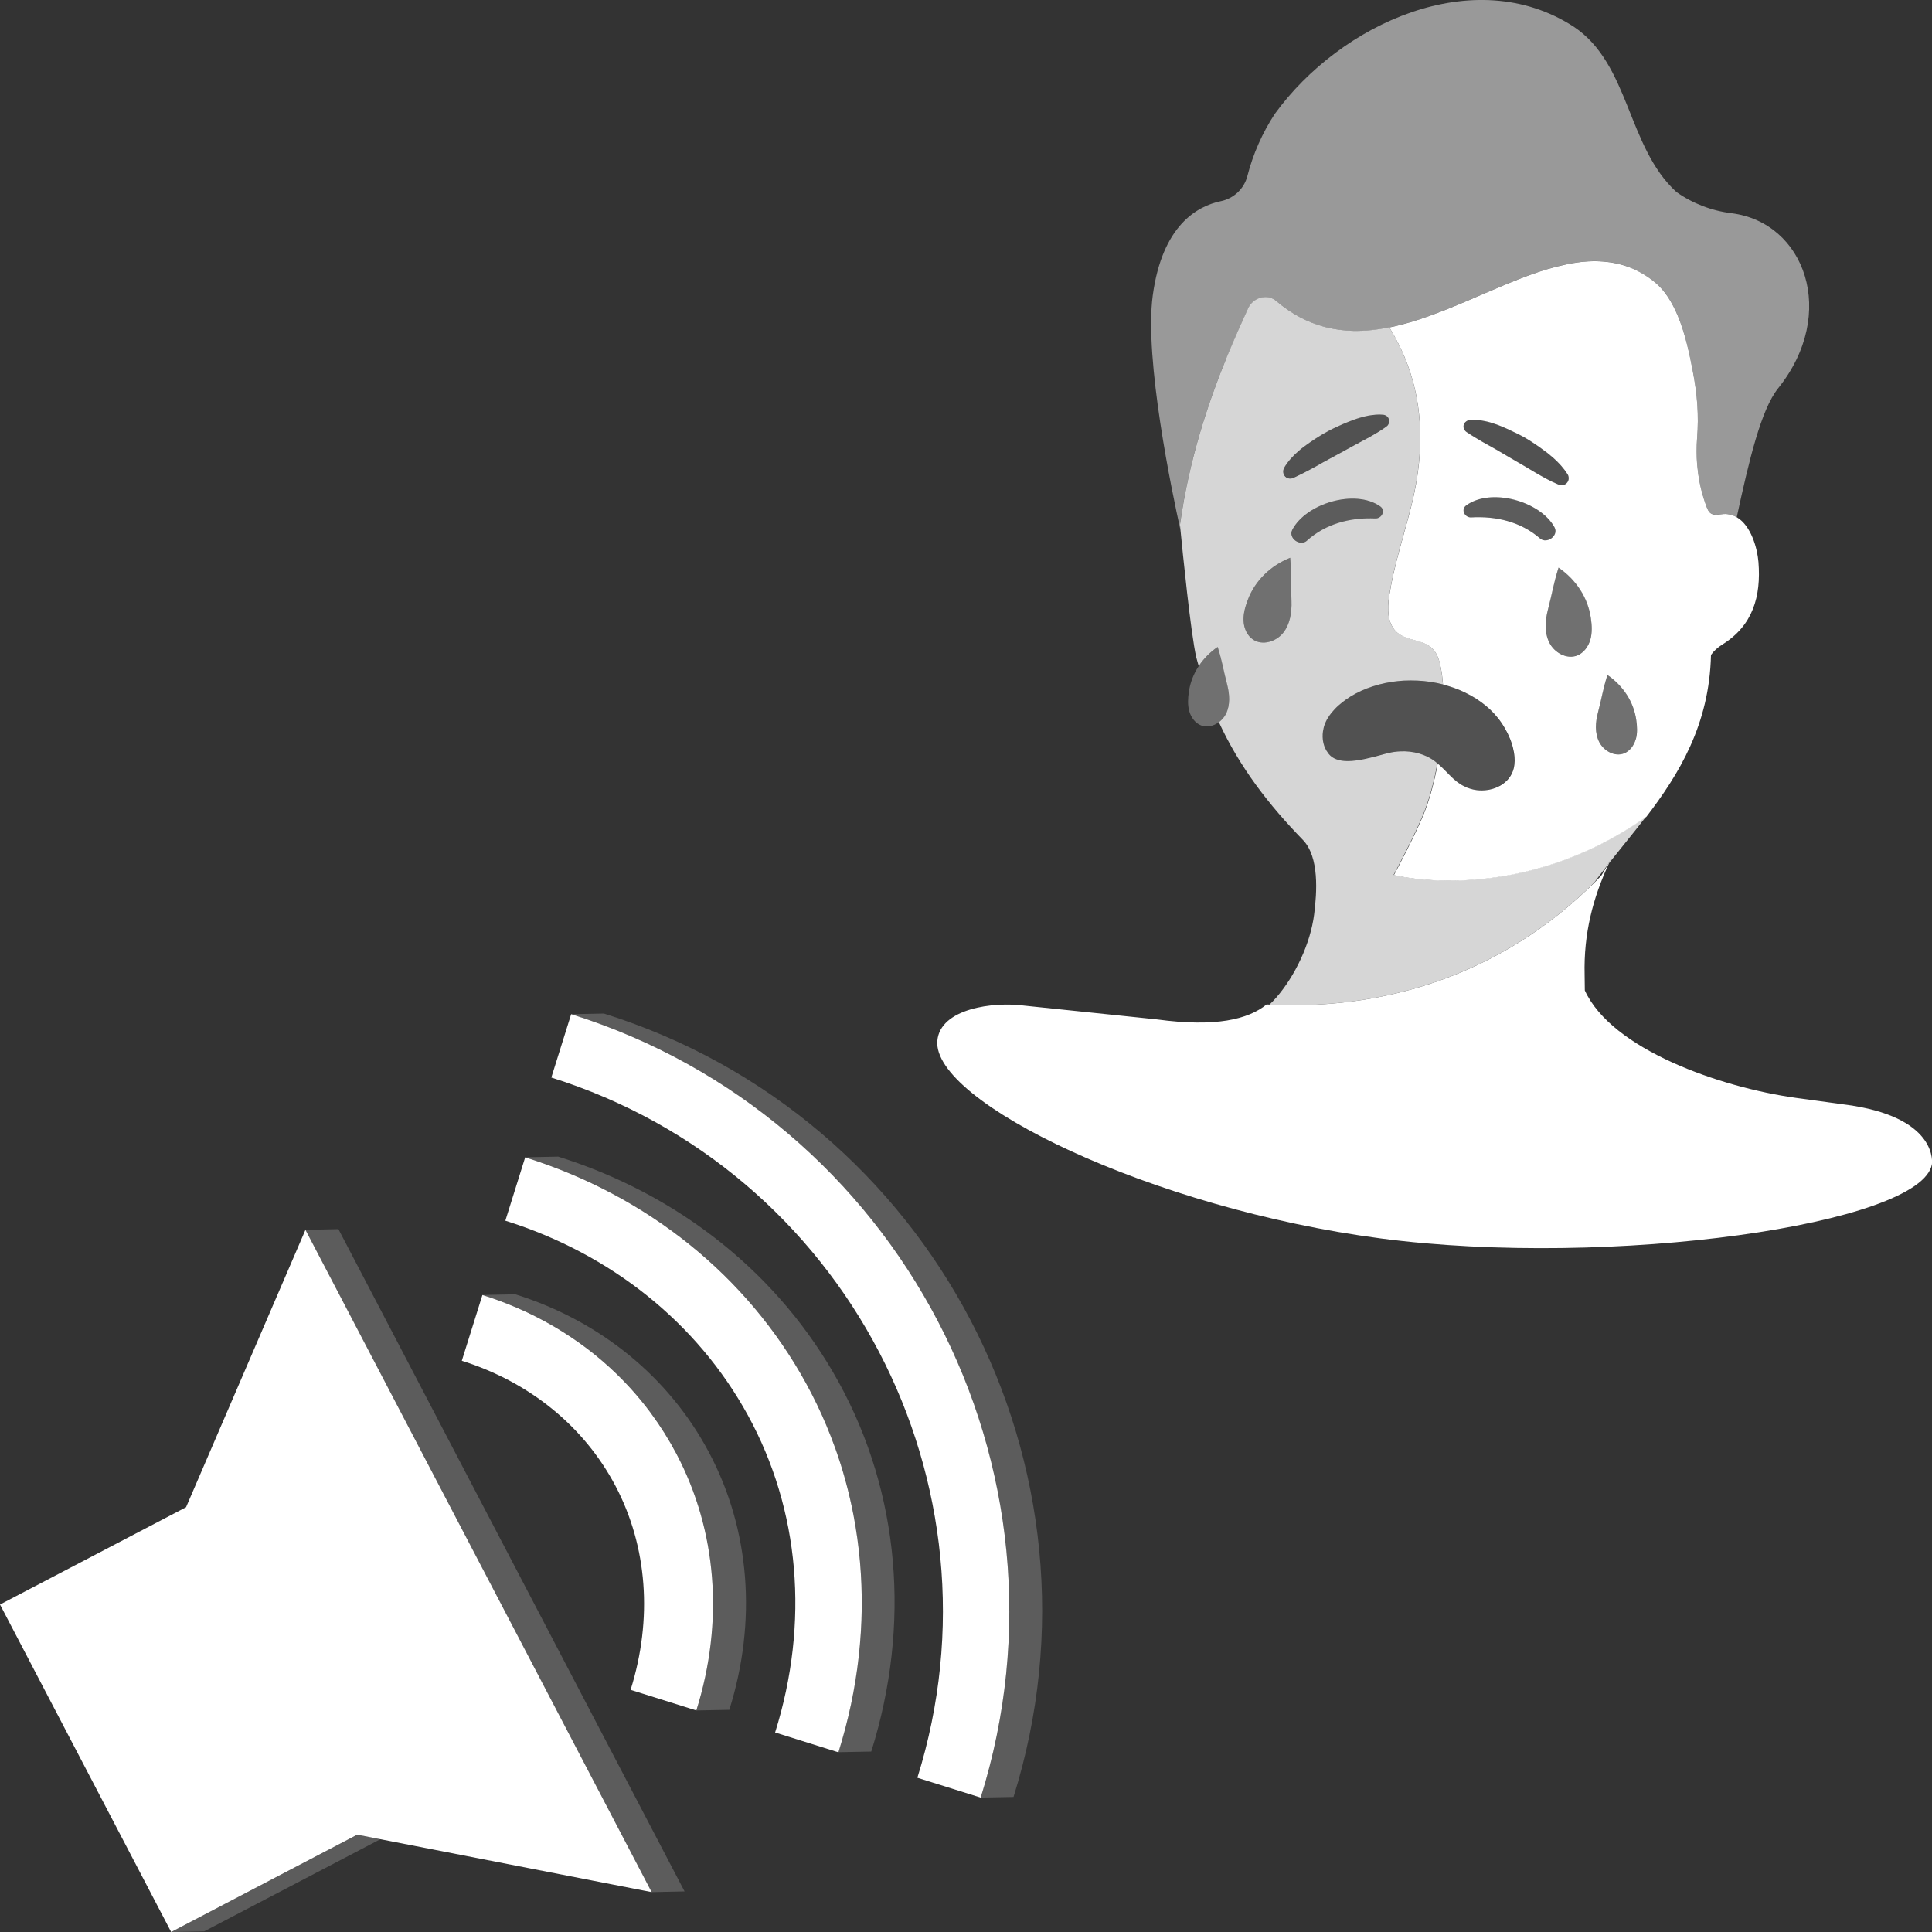
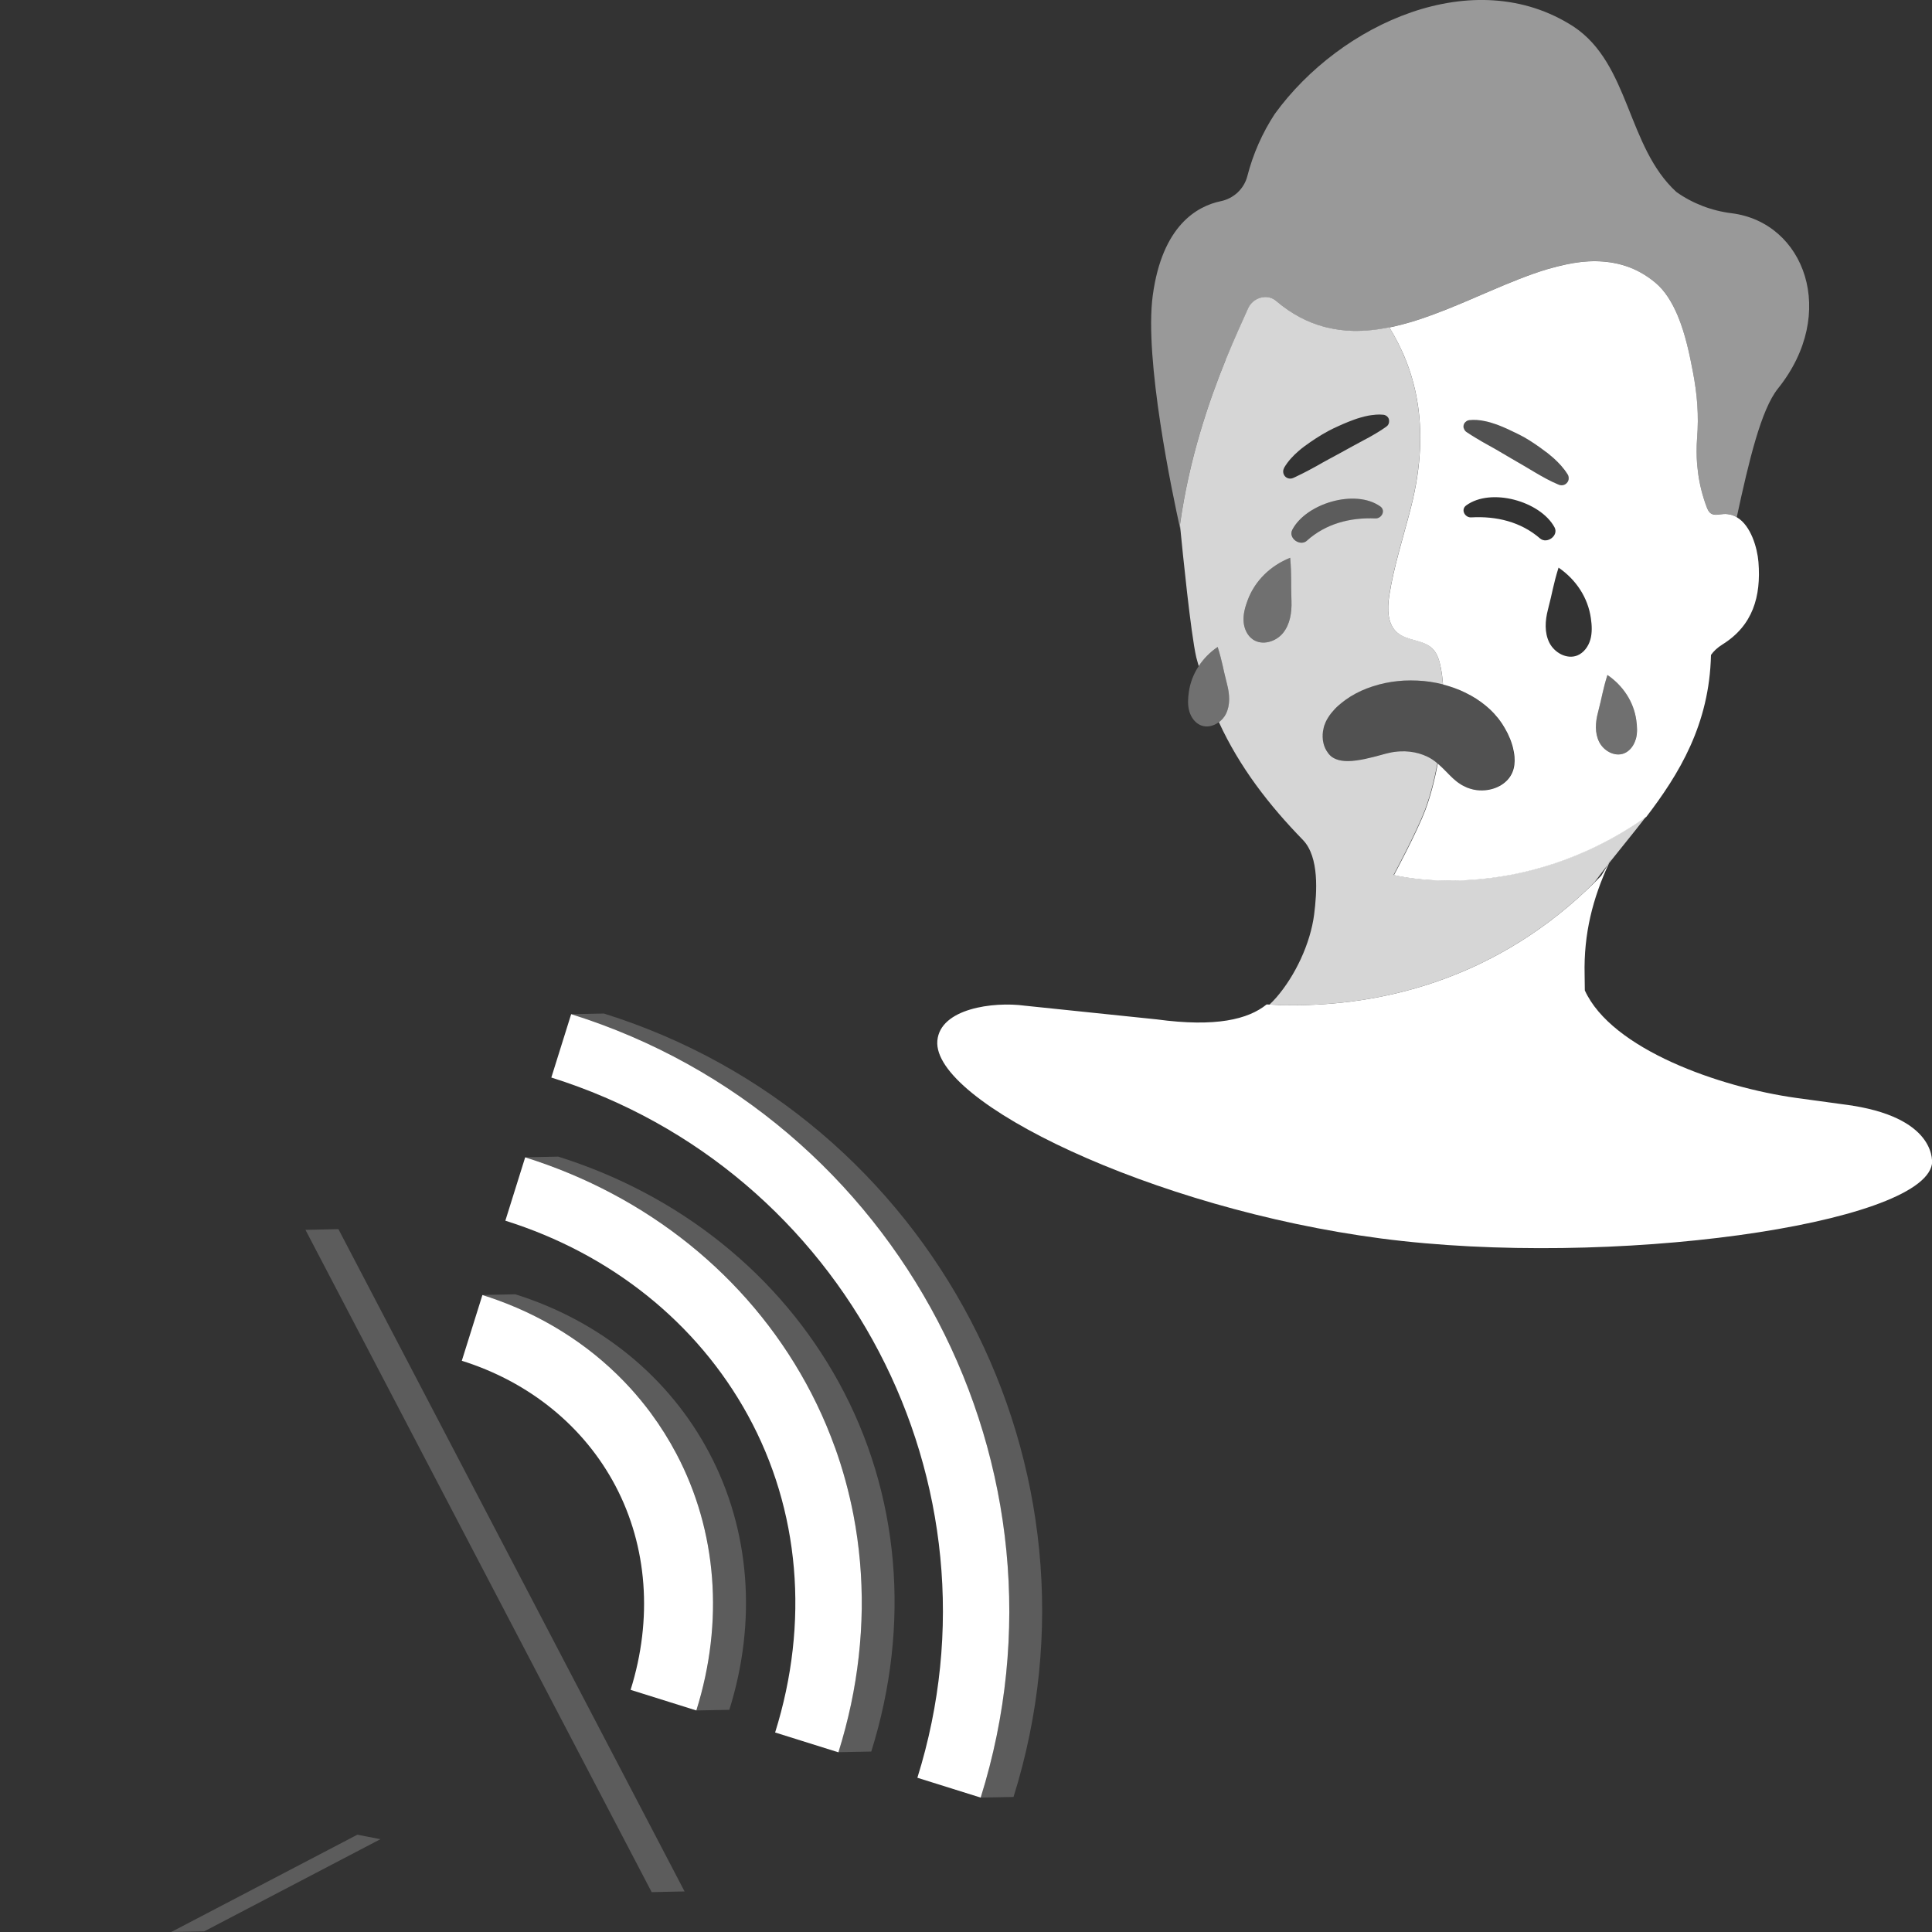
<svg xmlns="http://www.w3.org/2000/svg" viewBox="0 0 300 300">
  <rect x="0" y="0" width="300" height="300" fill="#333333" stroke="none" />
  <g fill="#fff">
    <path d="m 190.36 55.82 c 1.38 -3.39 2.63 -6.11 3.46 -7.93 .29 -.64 .78 -1.12 1.35 -1.42 .38 -.2 .8 -.31 1.22 -.33 .63 -.02 1.27 .17 1.81 .62 2.4 2.04 4.86 3.3 7.38 3.98 .19 .05 .37 .09 .56 .14 1.32 .31 2.65 .48 3.98 .51 1.86 .04 3.74 -.17 5.62 -.55 1.37 -.28 2.74 -.65 4.12 -1.08 .92 -.29 1.84 -.61 2.75 -.95 5.94 -2.19 11.87 -5.26 17.49 -6.97 .11 -.03 .21 -.06 .32 -.09 .92 -.27 1.84 -.51 2.74 -.69 1.56 -.32 3.09 -.52 4.59 -.51 .77 0 1.54 .06 2.29 .18 .14 .02 .28 .05 .42 .07 .69 .12 1.38 .29 2.05 .52 1.54 .53 3.04 1.35 4.48 2.52 1.55 1.27 2.68 3.12 3.53 5.18 1.19 2.85 1.85 6.08 2.34 8.64 .69 3.59 .95 6.82 .66 10.4 -.11 1.35 -.11 2.7 .01 4.05 .04 .45 .09 .9 .15 1.34 .25 1.78 .68 3.54 1.31 5.22 .15 .39 .32 .81 .67 1.04 .28 .19 .6 .22 .94 .21 .34 -.02 .69 -.09 1.02 -.11 .21 -.01 .41 -.01 .6 .01 .11 .01 .22 .04 .33 .06 .07 .01 .14 .02 .21 .04 .14 .04 .28 .09 .42 .14 .02 .01 .04 .02 .06 .03 .15 .07 .3 .14 .44 .23 1.91 -8.84 3.78 -16.72 6.41 -20 9.38 -11.69 4.13 -25.79 -7.21 -27.21 -3.13 -.39 -6.08 -1.53 -8.57 -3.3 -7.68 -7.03 -7.22 -19.86 -15.95 -25.67 -15.46 -10.01 -36.26 -.47 -46.42 13.56 -1.91 2.92 -3.36 6.17 -4.25 9.64 -.51 1.99 -2.13 3.49 -4.13 3.9 -3.64 .76 -9.09 3.75 -10.56 14.64 -1.34 9.91 3.03 30.72 4.29 36.37 -.05 -.49 -.07 -.77 -.07 -.77 1.41 -10.21 4.49 -19.18 7.12 -25.66 z" opacity=".5" />
    <path d="m 223.4 118.74 c .13 .11 .25 .22 .37 .34 .1 .09 .19 .18 .28 .27 .25 .25 .5 .5 .74 .74 .03 .04 .07 .07 .1 .11 .14 .14 .28 .28 .42 .41 .08 .08 .16 .16 .24 .23 .13 .12 .26 .23 .39 .34 .09 .07 .18 .15 .27 .22 .14 .11 .29 .2 .44 .3 .1 .06 .19 .13 .29 .19 .17 .1 .36 .18 .55 .27 .09 .04 .18 .09 .27 .13 .29 .12 .61 .22 .95 .29 h .02 c .03 .01 .06 .01 .09 .02 .56 .12 1.15 .14 1.73 .09 1.81 -.17 3.54 -1.13 4.23 -2.78 .32 -.75 .39 -1.57 .33 -2.39 -.04 -.51 -.13 -1.02 -.26 -1.51 -.03 -.11 -.06 -.22 -.09 -.33 -.09 -.32 -.2 -.63 -.32 -.93 -.04 -.1 -.08 -.19 -.13 -.29 -.08 -.2 -.16 -.4 -.26 -.59 -.06 -.13 -.13 -.25 -.2 -.37 -.08 -.16 -.16 -.31 -.25 -.46 -.08 -.14 -.17 -.27 -.25 -.41 -.08 -.13 -.16 -.26 -.24 -.38 -.1 -.15 -.21 -.29 -.31 -.43 -.08 -.11 -.15 -.21 -.24 -.32 -.12 -.15 -.25 -.3 -.38 -.44 -.07 -.09 -.15 -.17 -.22 -.26 -.14 -.15 -.29 -.3 -.44 -.45 -.07 -.07 -.14 -.14 -.21 -.21 -.16 -.15 -.33 -.3 -.5 -.44 -.06 -.05 -.12 -.11 -.19 -.16 -.18 -.15 -.37 -.3 -.56 -.44 -.05 -.04 -.1 -.08 -.16 -.12 -.21 -.15 -.42 -.29 -.63 -.43 -.04 -.03 -.09 -.06 -.13 -.09 -.23 -.14 -.46 -.28 -.69 -.41 -.03 -.02 -.07 -.04 -.1 -.06 -.25 -.14 -.5 -.27 -.75 -.39 -.02 -.01 -.05 -.02 -.07 -.04 -.26 -.13 -.53 -.25 -.8 -.37 -.01 -.01 -.03 -.01 -.04 -.02 -.28 -.12 -.56 -.23 -.85 -.33 -.01 0 -.01 -.01 -.02 -.01 -.29 -.11 -.59 -.2 -.89 -.3 0 0 0 0 -.01 0 -.3 -.09 -.61 -.18 -.91 -.26 -1.3 -.33 -2.64 -.52 -3.98 -.59 h -.01 c -.67 -.03 -1.33 -.03 -2 0 -.01 0 -.02 0 -.03 0 -.65 .03 -1.3 .1 -1.95 .2 -.02 0 -.04 .01 -.06 .01 -.64 .1 -1.26 .23 -1.87 .39 -.02 .01 -.05 .01 -.07 .02 -.61 .16 -1.21 .36 -1.79 .58 -.02 .01 -.04 .02 -.07 .02 -.59 .23 -1.15 .49 -1.7 .78 -.01 .01 -.03 .01 -.04 .02 -.56 .3 -1.09 .63 -1.6 1 -.34 .25 -.67 .51 -.99 .79 -.02 .02 -.05 .04 -.07 .06 -.82 .73 -1.52 1.58 -1.98 2.56 -.09 .2 -.17 .4 -.24 .61 -.04 .1 -.06 .21 -.08 .32 -.34 1.33 -.13 2.84 .7 3.89 .04 .05 .07 .1 .1 .14 .14 .16 .3 .31 .47 .45 .2 .15 .43 .27 .68 .36 .53 .2 1.14 .29 1.81 .29 1.68 -.01 3.65 -.54 5.15 -.95 .2 -.06 .4 -.11 .58 -.16 .2 -.05 .4 -.1 .57 -.14 h .01 s 0 0 0 0 c .6 -.14 1.23 -.23 1.86 -.26 1.91 -.07 3.9 .41 5.43 1.61 0 0 .01 .01 .01 .01 .1 .08 .2 .17 .3 .25 .07 .06 .14 .12 .2 .19 z" opacity=".15" />
-     <path d="m 199.79 74.14 c .1 .06 .21 .1 .31 .12 .23 .05 .47 .04 .68 -.06 l .09 -.04 c .19 -.09 .38 -.18 .57 -.27 .59 -.28 1.18 -.57 1.75 -.88 .44 -.23 .87 -.47 1.31 -.71 .59 -.34 1.19 -.67 1.79 -1 s 1.21 -.65 1.81 -.98 c 1.21 -.65 2.4 -1.35 3.61 -1.97 .3 -.16 .6 -.32 .9 -.48 .64 -.35 1.26 -.72 1.88 -1.12 .25 -.16 .5 -.33 .75 -.51 l .05 -.04 c .28 -.2 .41 -.52 .41 -.84 0 -.19 -.05 -.39 -.16 -.56 -.09 -.13 -.2 -.22 -.33 -.3 -.13 -.07 -.26 -.11 -.41 -.13 -.4 -.04 -.79 -.03 -1.18 -.01 -.08 .01 -.16 .02 -.24 .03 -.3 .03 -.61 .06 -.9 .12 -.43 .08 -.85 .19 -1.26 .31 -.3 .09 -.61 .18 -.9 .29 -.6 .22 -1.18 .46 -1.77 .7 -.23 .1 -.46 .21 -.69 .31 -.54 .24 -1.07 .49 -1.59 .77 -1.3 .7 -2.53 1.51 -3.73 2.39 -.29 .23 -.59 .46 -.87 .7 -.86 .74 -1.65 1.57 -2.27 2.62 -.08 .13 -.12 .27 -.14 .41 -.06 .43 .14 .86 .53 1.1 z" opacity=".15" />
    <path d="m 227.25 66.34 c .01 .08 .05 .15 .07 .22 .07 .2 .18 .38 .35 .5 l .07 .05 c .47 .32 .95 .62 1.42 .9 .68 .41 1.36 .81 2.06 1.19 .6 .32 1.19 .66 1.77 1.01 .59 .35 1.18 .7 1.77 1.04 1.18 .69 2.38 1.37 3.56 2.09 1.19 .7 2.38 1.38 3.71 1.93 l .02 .01 h .01 c .28 .12 .59 .11 .85 0 s .48 -.32 .6 -.6 c .11 -.26 .11 -.54 .02 -.78 -.03 -.08 -.07 -.16 -.11 -.23 -.62 -.98 -1.38 -1.8 -2.2 -2.54 -.28 -.25 -.57 -.5 -.87 -.73 -.11 -.08 -.22 -.16 -.33 -.24 -1.07 -.81 -2.16 -1.57 -3.32 -2.24 -.36 -.21 -.74 -.39 -1.12 -.58 -.94 -.48 -1.91 -.92 -2.91 -1.31 -.17 -.07 -.34 -.12 -.51 -.18 -.24 -.08 -.47 -.16 -.71 -.23 -.31 -.09 -.63 -.17 -.95 -.23 -.37 -.08 -.76 -.13 -1.16 -.16 -.4 -.02 -.8 -.02 -1.2 .02 -.24 .03 -.44 .14 -.6 .31 -.2 .21 -.32 .49 -.29 .79 z" opacity=".15" />
    <path d="m 269.24 80.1 c -.02 -.01 -.04 -.02 -.06 -.03 -.14 -.06 -.28 -.11 -.42 -.14 -.07 -.02 -.14 -.03 -.21 -.04 -.11 -.02 -.22 -.05 -.33 -.06 -.19 -.02 -.39 -.03 -.6 -.01 -.33 .02 -.69 .09 -1.02 .11 -.34 .02 -.66 -.02 -.94 -.21 -.35 -.23 -.52 -.65 -.67 -1.04 -.63 -1.69 -1.07 -3.44 -1.31 -5.22 -.06 -.45 -.11 -.89 -.15 -1.34 -.11 -1.35 -.11 -2.7 -.01 -4.05 .29 -3.59 .03 -6.81 -.66 -10.4 -.49 -2.57 -1.15 -5.79 -2.34 -8.64 -.86 -2.05 -1.98 -3.91 -3.53 -5.18 -1.44 -1.18 -2.93 -2 -4.48 -2.52 -.68 -.23 -1.36 -.4 -2.05 -.52 -.14 -.03 -.28 -.05 -.42 -.07 -.76 -.11 -1.52 -.17 -2.29 -.18 -1.5 -.01 -3.03 .18 -4.59 .51 -.91 .19 -1.82 .42 -2.74 .69 -.11 .03 -.21 .06 -.32 .09 -5.63 1.72 -11.55 4.78 -17.49 6.97 -.92 .34 -1.84 .66 -2.75 .95 -1.38 .43 -2.75 .8 -4.12 1.08 3.68 5.99 6.7 14.82 3.35 27.96 -1.16 4.56 -2.64 9.05 -3.37 13.7 -.32 2.03 -.3 4.42 1.26 5.74 1.53 1.3 3.98 1.05 5.42 2.44 .81 .78 1.12 1.94 1.34 3.04 .15 .79 .26 1.65 .33 2.56 .31 .08 .61 .16 .91 .26 h .01 c .3 .09 .6 .19 .89 .3 .01 0 .01 .01 .02 .01 .29 .1 .57 .22 .85 .33 .01 .01 .03 .01 .04 .02 .27 .12 .54 .24 .8 .37 .02 .01 .05 .02 .07 .04 .25 .13 .5 .26 .75 .39 .03 .02 .07 .04 .1 .06 .23 .13 .46 .27 .69 .41 .04 .03 .09 .06 .13 .09 .21 .14 .42 .28 .63 .43 .05 .04 .1 .08 .16 .12 .19 .14 .38 .29 .56 .44 .06 .05 .13 .11 .19 .16 .17 .14 .34 .29 .5 .44 .07 .07 .14 .14 .21 .21 .15 .15 .3 .29 .44 .45 .08 .08 .15 .17 .22 .26 .13 .14 .25 .29 .38 .44 .08 .1 .16 .21 .24 .32 .11 .14 .21 .28 .31 .43 .09 .12 .16 .26 .24 .38 .09 .14 .17 .27 .25 .41 .09 .15 .16 .31 .25 .46 .07 .13 .14 .25 .2 .37 .09 .19 .17 .39 .26 .59 .04 .1 .09 .19 .13 .29 .12 .3 .22 .61 .32 .93 .03 .11 .06 .22 .09 .33 .13 .5 .22 1 .26 1.51 .06 .82 -.01 1.64 -.33 2.39 -.7 1.66 -2.43 2.62 -4.23 2.78 -.58 .05 -1.17 .03 -1.73 -.09 -.03 -.01 -.06 -.01 -.09 -.02 -.01 0 -.01 0 -.02 0 -.34 -.08 -.65 -.18 -.95 -.29 -.1 -.04 -.18 -.09 -.27 -.13 -.19 -.09 -.38 -.17 -.55 -.27 -.1 -.06 -.19 -.13 -.29 -.19 -.15 -.1 -.3 -.19 -.44 -.3 -.09 -.07 -.18 -.15 -.27 -.22 -.13 -.11 -.27 -.22 -.39 -.34 -.08 -.08 -.16 -.16 -.24 -.23 -.14 -.14 -.28 -.27 -.42 -.41 -.03 -.04 -.07 -.07 -.1 -.11 -.24 -.25 -.49 -.49 -.74 -.74 -.09 -.09 -.19 -.18 -.28 -.27 -.12 -.11 -.25 -.23 -.37 -.34 -.07 -.06 -.14 -.12 -.21 -.18 -.49 2.64 -1.15 5.13 -1.9 7.13 -1.32 3.53 -4.9 10.17 -4.9 10.17 s 19.22 5.01 39.19 -9.05 c -.03 .04 -.06 .08 -.08 .12 5.19 -6.77 9.88 -14.47 10.12 -25.25 .42 -.59 .98 -1.13 1.8 -1.64 4.69 -2.93 6 -7.42 5.57 -12.8 -.18 -2.19 -1.17 -5.63 -3.31 -6.91 -.14 -.09 -.29 -.16 -.44 -.23 z m -41.7 -14.55 c .16 -.16 .36 -.28 .6 -.31 .4 -.04 .81 -.05 1.2 -.02 .4 .02 .78 .08 1.16 .16 .33 .06 .64 .14 .95 .23 .24 .07 .48 .15 .71 .23 .17 .06 .35 .11 .51 .18 1 .39 1.96 .83 2.91 1.31 .37 .19 .75 .37 1.12 .58 1.16 .67 2.26 1.43 3.32 2.24 .11 .08 .23 .16 .33 .24 .29 .24 .58 .48 .87 .73 .82 .74 1.59 1.56 2.2 2.54 .05 .07 .08 .15 .11 .23 .08 .25 .08 .53 -.02 .78 -.12 .28 -.34 .49 -.6 .6 s -.56 .12 -.85 0 0 0 0 0 h -.01 l -.02 -.01 c -1.33 -.55 -2.52 -1.23 -3.71 -1.93 -1.17 -.72 -2.37 -1.39 -3.56 -2.09 -.59 -.34 -1.18 -.69 -1.77 -1.04 s -1.18 -.69 -1.77 -1.01 c -.7 -.38 -1.39 -.78 -2.06 -1.19 -.48 -.29 -.95 -.58 -1.42 -.9 l -.07 -.05 c -.17 -.12 -.28 -.3 -.35 -.5 -.03 -.07 -.07 -.14 -.07 -.22 -.03 -.31 .09 -.59 .29 -.79 z m .91 14.79 c -.97 .06 -1.68 -1.2 -.78 -1.86 3.85 -2.81 11.5 -.66 13.71 3.39 .71 1.29 -1.17 2.66 -2.24 1.74 -3 -2.6 -6.8 -3.49 -10.7 -3.27 z m 18.5 18.97 c -.3 1.07 -1.02 2.07 -2.05 2.48 -1.62 .63 -3.54 -.44 -4.32 -2 s -.66 -3.43 -.22 -5.12 c .75 -2.87 .8 -3.79 1.65 -6.53 2.73 1.87 4.57 4.67 5.02 7.86 .16 1.1 .22 2.24 -.08 3.32 z m 7.05 15.47 c -.27 .96 -.91 1.85 -1.83 2.21 -1.45 .56 -3.15 -.39 -3.85 -1.78 s -.59 -3.06 -.19 -4.57 c .67 -2.56 .71 -3.38 1.47 -5.83 2.43 1.66 4.08 4.16 4.48 7.01 .14 .98 .2 2 -.07 2.96 z" />
-     <path d="m 241.38 81.87 c -2.21 -4.05 -9.86 -6.21 -13.71 -3.39 -.9 .66 -.19 1.91 .78 1.86 3.9 -.22 7.69 .67 10.7 3.27 1.07 .93 2.94 -.44 2.24 -1.74 z" opacity=".2" />
-     <path d="m 242.01 88.12 c -.85 2.74 -.9 3.66 -1.65 6.53 -.44 1.69 -.57 3.56 .22 5.12 .78 1.56 2.7 2.63 4.32 2 1.03 -.4 1.75 -1.41 2.05 -2.48 s .24 -2.21 .08 -3.32 c -.45 -3.2 -2.29 -6 -5.02 -7.86 z" opacity=".3" />
    <path d="m 249.6 104.8 c -.76 2.44 -.8 3.26 -1.47 5.83 -.39 1.51 -.5 3.18 .19 4.57 .7 1.39 2.4 2.35 3.85 1.78 .92 -.36 1.56 -1.25 1.83 -2.21 s .21 -1.97 .07 -2.96 c -.4 -2.85 -2.04 -5.35 -4.48 -7.01 z" opacity=".3" />
    <path d="m 216.4 135.85 s 3.58 -6.64 4.9 -10.17 c .75 -2 1.4 -4.48 1.9 -7.13 v -.01 c -.1 -.08 -.2 -.17 -.3 -.25 0 0 -.01 -.01 -.01 -.01 -1.53 -1.2 -3.52 -1.69 -5.43 -1.61 -.64 .03 -1.26 .11 -1.86 .26 h -.01 c -.17 .04 -.37 .09 -.57 .14 -.18 .05 -.38 .1 -.58 .16 -1.51 .41 -3.48 .94 -5.15 .95 -.67 0 -1.28 -.08 -1.81 -.29 -.25 -.1 -.48 -.21 -.68 -.36 -.17 -.13 -.33 -.28 -.47 -.45 -.04 -.04 -.07 -.1 -.1 -.14 -.73 -.92 -.98 -2.19 -.8 -3.39 .03 -.17 .06 -.34 .1 -.51 .03 -.11 .05 -.22 .08 -.32 .07 -.21 .15 -.41 .24 -.61 .11 -.25 .24 -.48 .39 -.71 .28 -.46 .63 -.88 1 -1.28 .19 -.2 .39 -.39 .59 -.57 .02 -.02 .05 -.04 .07 -.06 .32 -.28 .65 -.54 .99 -.79 .51 -.37 1.04 -.7 1.6 -1 .01 -.01 .03 -.01 .04 -.02 .55 -.29 1.11 -.55 1.7 -.78 .02 -.01 .04 -.02 .07 -.02 .58 -.22 1.18 -.42 1.79 -.58 .02 -.01 .05 -.01 .07 -.02 .61 -.16 1.24 -.29 1.87 -.39 .02 0 .04 -.01 .06 -.01 .64 -.1 1.29 -.16 1.95 -.2 h .03 c .66 -.03 1.33 -.03 2 0 h .01 c 1.35 .06 2.69 .26 3.98 .59 -.07 -.91 -.18 -1.77 -.33 -2.56 -.21 -1.11 -.53 -2.26 -1.34 -3.04 -1.44 -1.4 -3.89 -1.15 -5.42 -2.44 -1.56 -1.32 -1.58 -3.71 -1.26 -5.74 .73 -4.65 2.21 -9.14 3.37 -13.7 3.35 -13.13 .33 -21.96 -3.35 -27.96 -1.89 .38 -3.76 .59 -5.62 .55 -1.34 -.03 -2.67 -.2 -3.98 -.51 -.19 -.04 -.37 -.09 -.56 -.14 -2.52 -.68 -4.98 -1.94 -7.38 -3.98 -.53 -.45 -1.17 -.65 -1.81 -.62 -.42 .02 -.84 .13 -1.22 .33 -.57 .3 -1.06 .78 -1.35 1.42 -.82 1.82 -2.08 4.54 -3.46 7.93 -2.63 6.47 -5.71 15.45 -7.12 25.66 0 0 .03 .28 .07 .77 .32 3.27 1.6 16.12 2.46 19.84 .11 .47 .26 .89 .38 1.35 .76 -1.15 1.75 -2.16 2.94 -2.97 .76 2.44 .8 3.26 1.47 5.83 .39 1.51 .51 3.18 -.19 4.57 -.25 .5 -.64 .94 -1.09 1.28 3.25 7.05 7.79 12.88 13.04 18.28 2.58 2.66 2.18 8.19 1.75 11.58 -.58 4.51 -2.93 9.5 -5.88 12.9 -.34 .39 -.69 .75 -1.05 1.09 .45 .02 .89 .04 1.35 .06 0 .01 -.01 .02 -.01 .03 h .06 c .67 .02 1.38 .02 2.13 .01 13.04 .03 30.42 -3.51 45.59 -17.77 .47 -.46 .94 -.92 1.4 -1.4 .63 -.86 1.29 -1.72 1.97 -2.59 .18 -.32 .36 -.63 .52 -.95 .01 -.03 .03 -.05 .04 -.08 -.12 .25 -.22 .49 -.34 .74 1.83 -2.32 3.78 -4.66 5.67 -7.12 .03 -.04 .06 -.08 .08 -.12 -19.97 14.05 -39.19 9.05 -39.19 9.05 z m -17 -63.22 c .62 -1.05 1.42 -1.89 2.27 -2.62 .28 -.25 .58 -.48 .87 -.7 1.2 -.88 2.43 -1.69 3.73 -2.39 .52 -.28 1.05 -.53 1.59 -.77 .23 -.1 .46 -.21 .69 -.31 .58 -.25 1.17 -.48 1.77 -.7 .29 -.11 .6 -.2 .9 -.29 .41 -.12 .83 -.23 1.26 -.31 .29 -.06 .6 -.09 .9 -.12 .08 -.01 .16 -.03 .24 -.03 .39 -.03 .78 -.03 1.18 .01 .14 .01 .28 .06 .41 .13 s .24 .17 .33 .3 c .12 .17 .16 .36 .16 .56 .01 .32 -.12 .64 -.41 .84 l -.05 .04 c -.25 .18 -.5 .34 -.75 .51 -.62 .4 -1.25 .77 -1.88 1.12 -.3 .16 -.6 .32 -.9 .48 -1.21 .63 -2.4 1.32 -3.61 1.97 -.6 .33 -1.21 .66 -1.81 .98 s -1.2 .66 -1.79 1 c -.44 .24 -.87 .48 -1.31 .71 -.58 .31 -1.16 .6 -1.75 .88 -.19 .09 -.37 .19 -.57 .27 l -.09 .04 c -.21 .09 -.45 .11 -.68 .06 -.11 -.03 -.21 -.06 -.31 -.12 -.39 -.23 -.58 -.67 -.53 -1.1 .02 -.14 .07 -.28 .14 -.41 z m -.18 25.67 c -1.1 1.35 -3.2 1.98 -4.65 1.01 -.92 -.62 -1.41 -1.75 -1.47 -2.87 -.06 -1.11 .25 -2.21 .64 -3.25 1.13 -3.02 3.53 -5.35 6.6 -6.58 .24 2.86 .09 3.77 .2 6.74 .06 1.75 -.22 3.6 -1.32 4.95 z m 3.72 -14.34 c -1.05 .94 -2.95 -.39 -2.27 -1.7 2.14 -4.09 9.75 -6.38 13.65 -3.63 .91 .64 .22 1.91 -.75 1.87 -3.9 -.16 -7.68 .8 -10.64 3.46 z" opacity=".8" />
    <path d="m 213.58 80.5 c .97 .04 1.66 -1.23 .75 -1.87 -3.9 -2.75 -11.51 -.46 -13.65 3.63 -.68 1.3 1.22 2.64 2.27 1.7 2.96 -2.65 6.73 -3.61 10.64 -3.46 z" opacity=".2" />
    <path d="m 200.34 86.61 c -3.07 1.23 -5.47 3.56 -6.6 6.58 -.39 1.04 -.7 2.14 -.64 3.25 s .55 2.25 1.47 2.87 c 1.45 .97 3.55 .34 4.65 -1.01 s 1.38 -3.21 1.32 -4.95 c -.11 -2.97 .04 -3.88 -.2 -6.74 z" opacity=".3" />
    <path d="m 190.36 110.86 c .7 -1.39 .59 -3.06 .19 -4.57 -.67 -2.56 -.71 -3.38 -1.47 -5.83 -1.19 .81 -2.18 1.82 -2.94 2.97 -.8 1.21 -1.34 2.58 -1.54 4.04 -.14 .98 -.2 2 .07 2.96 s .91 1.85 1.83 2.21 1.95 .1 2.76 -.5 c .46 -.34 .84 -.78 1.09 -1.28 z" opacity=".3" />
    <path d="m 287.73 171.69 l -8.84 -1.21 c -11.84 -1.65 -28.63 -7.54 -32.8 -16.69 0 -.78 -.01 -1.59 -.03 -2.4 -.16 -6.45 1.28 -11.93 3.78 -17.34 .11 -.25 .22 -.49 .34 -.74 -.01 .03 -.03 .05 -.04 .08 -.17 .32 -.34 .63 -.52 .95 -.01 .02 -.02 .04 -.03 .06 -.06 .1 -.11 .2 -.17 .3 -.25 .43 -.51 .85 -.78 1.28 -.79 .81 -1.58 1.59 -2.38 2.34 -15.17 14.26 -32.55 17.8 -45.59 17.77 -.75 .01 -1.46 .01 -2.13 -.01 -.02 0 -.04 0 -.06 0 s 0 0 0 0 c 0 -.01 .01 -.02 .01 -.03 -.46 -.02 -.9 -.04 -1.35 -.06 -.15 -.01 -.31 -.01 -.46 -.02 -2.86 2.31 -7.87 3.56 -17.05 2.32 l -20.52 -2.13 c -4.87 -.66 -13.13 .43 -13.56 5.45 -.81 9.47 33.29 26.04 68.9 30.7 35.6 4.66 83.92 -2.16 85.54 -11.54 0 0 1.06 -6.93 -12.25 -9.07 z" />
    <path d="m 26.59 300 l 5.12 -.1 27.36 -14.31 -3.58 -.7 z" opacity=".2" />
    <path d="m 47.43 190.97 l 53.76 102.84 5.11 -.11 -53.75 -102.84 z" opacity=".2" />
    <path d="m 80.02 200.98 l -5.11 .1 c .83 .26 1.64 .54 2.45 .83 4.03 1.47 7.81 3.39 11.26 5.69 3.46 2.31 6.59 5 9.35 8.04 1.1 1.22 2.14 2.49 3.12 3.81 1.47 1.98 2.79 4.08 3.95 6.29 6.3 11.96 7.4 26.11 3.1 39.86 l 5.11 -.1 c 4.31 -13.75 3.21 -27.91 -3.1 -39.86 -6.2 -11.75 -16.9 -20.51 -30.13 -24.66 z" opacity=".2" />
    <path d="m 86.66 179.6 l -5.11 .1 c 18.97 5.95 34.46 18.4 43.6 35.07 .59 1.08 1.15 2.16 1.68 3.26 1.06 2.2 2 4.44 2.82 6.72 1.23 3.42 2.19 6.93 2.87 10.5 .91 4.76 1.34 9.63 1.28 14.55 s -.62 9.89 -1.67 14.85 c -.53 2.48 -1.17 4.96 -1.95 7.43 l 5.11 -.1 c 6.19 -19.76 4.4 -40.12 -5.04 -57.32 -9.15 -16.67 -24.63 -29.12 -43.6 -35.07 z" opacity=".2" />
    <path d="m 93.8 157.38 l -5.11 .1 c 25.52 8 45.41 25.63 56.92 47.65 11.52 22.03 14.66 48.45 6.66 74 l 5.11 -.1 c 8 -25.55 4.86 -51.97 -6.66 -74 -11.52 -22.02 -31.41 -39.65 -56.92 -47.64 z" opacity=".2" />
    <path d="m 88.69 157.48 l -3.08 9.84 c 22.82 7.15 40.6 22.92 50.89 42.61 s 13.09 43.29 5.95 66.12 l 9.83 3.08 c 8 -25.55 4.86 -51.97 -6.66 -74 -11.52 -22.02 -31.41 -39.65 -56.92 -47.65 z" />
    <path d="m 129.65 224.76 c -.82 -2.28 -1.76 -4.53 -2.82 -6.72 -.53 -1.1 -1.09 -2.19 -1.68 -3.26 -9.15 -16.67 -24.63 -29.12 -43.6 -35.07 l -3.08 9.84 c 16.42 5.15 29.79 15.87 37.65 30.19 8.08 14.72 9.58 32.22 4.24 49.28 l 9.83 3.08 c .77 -2.47 1.42 -4.95 1.95 -7.43 1.05 -4.96 1.6 -9.93 1.67 -14.85 .06 -4.92 -.37 -9.79 -1.28 -14.55 -.69 -3.57 -1.64 -7.08 -2.87 -10.5 z" />
    <path d="m 101.09 219.46 c -.98 -1.32 -2.02 -2.59 -3.12 -3.81 -2.76 -3.04 -5.89 -5.74 -9.35 -8.04 -3.46 -2.31 -7.23 -4.22 -11.26 -5.69 -.81 -.3 -1.62 -.57 -2.45 -.83 l -3.2 10.21 c 10.52 3.3 18.99 10.2 23.86 19.43 4.96 9.41 5.8 20.66 2.35 31.67 l 10.21 3.2 c 4.31 -13.75 3.21 -27.91 -3.1 -39.86 -1.16 -2.2 -2.48 -4.3 -3.95 -6.29 z" />
-     <path d="m 28.89 234.04 l -28.89 15.11 26.58 50.85 28.89 -15.11 3.58 .7 42.14 8.22 -53.76 -102.84 z" />
  </g>
</svg>